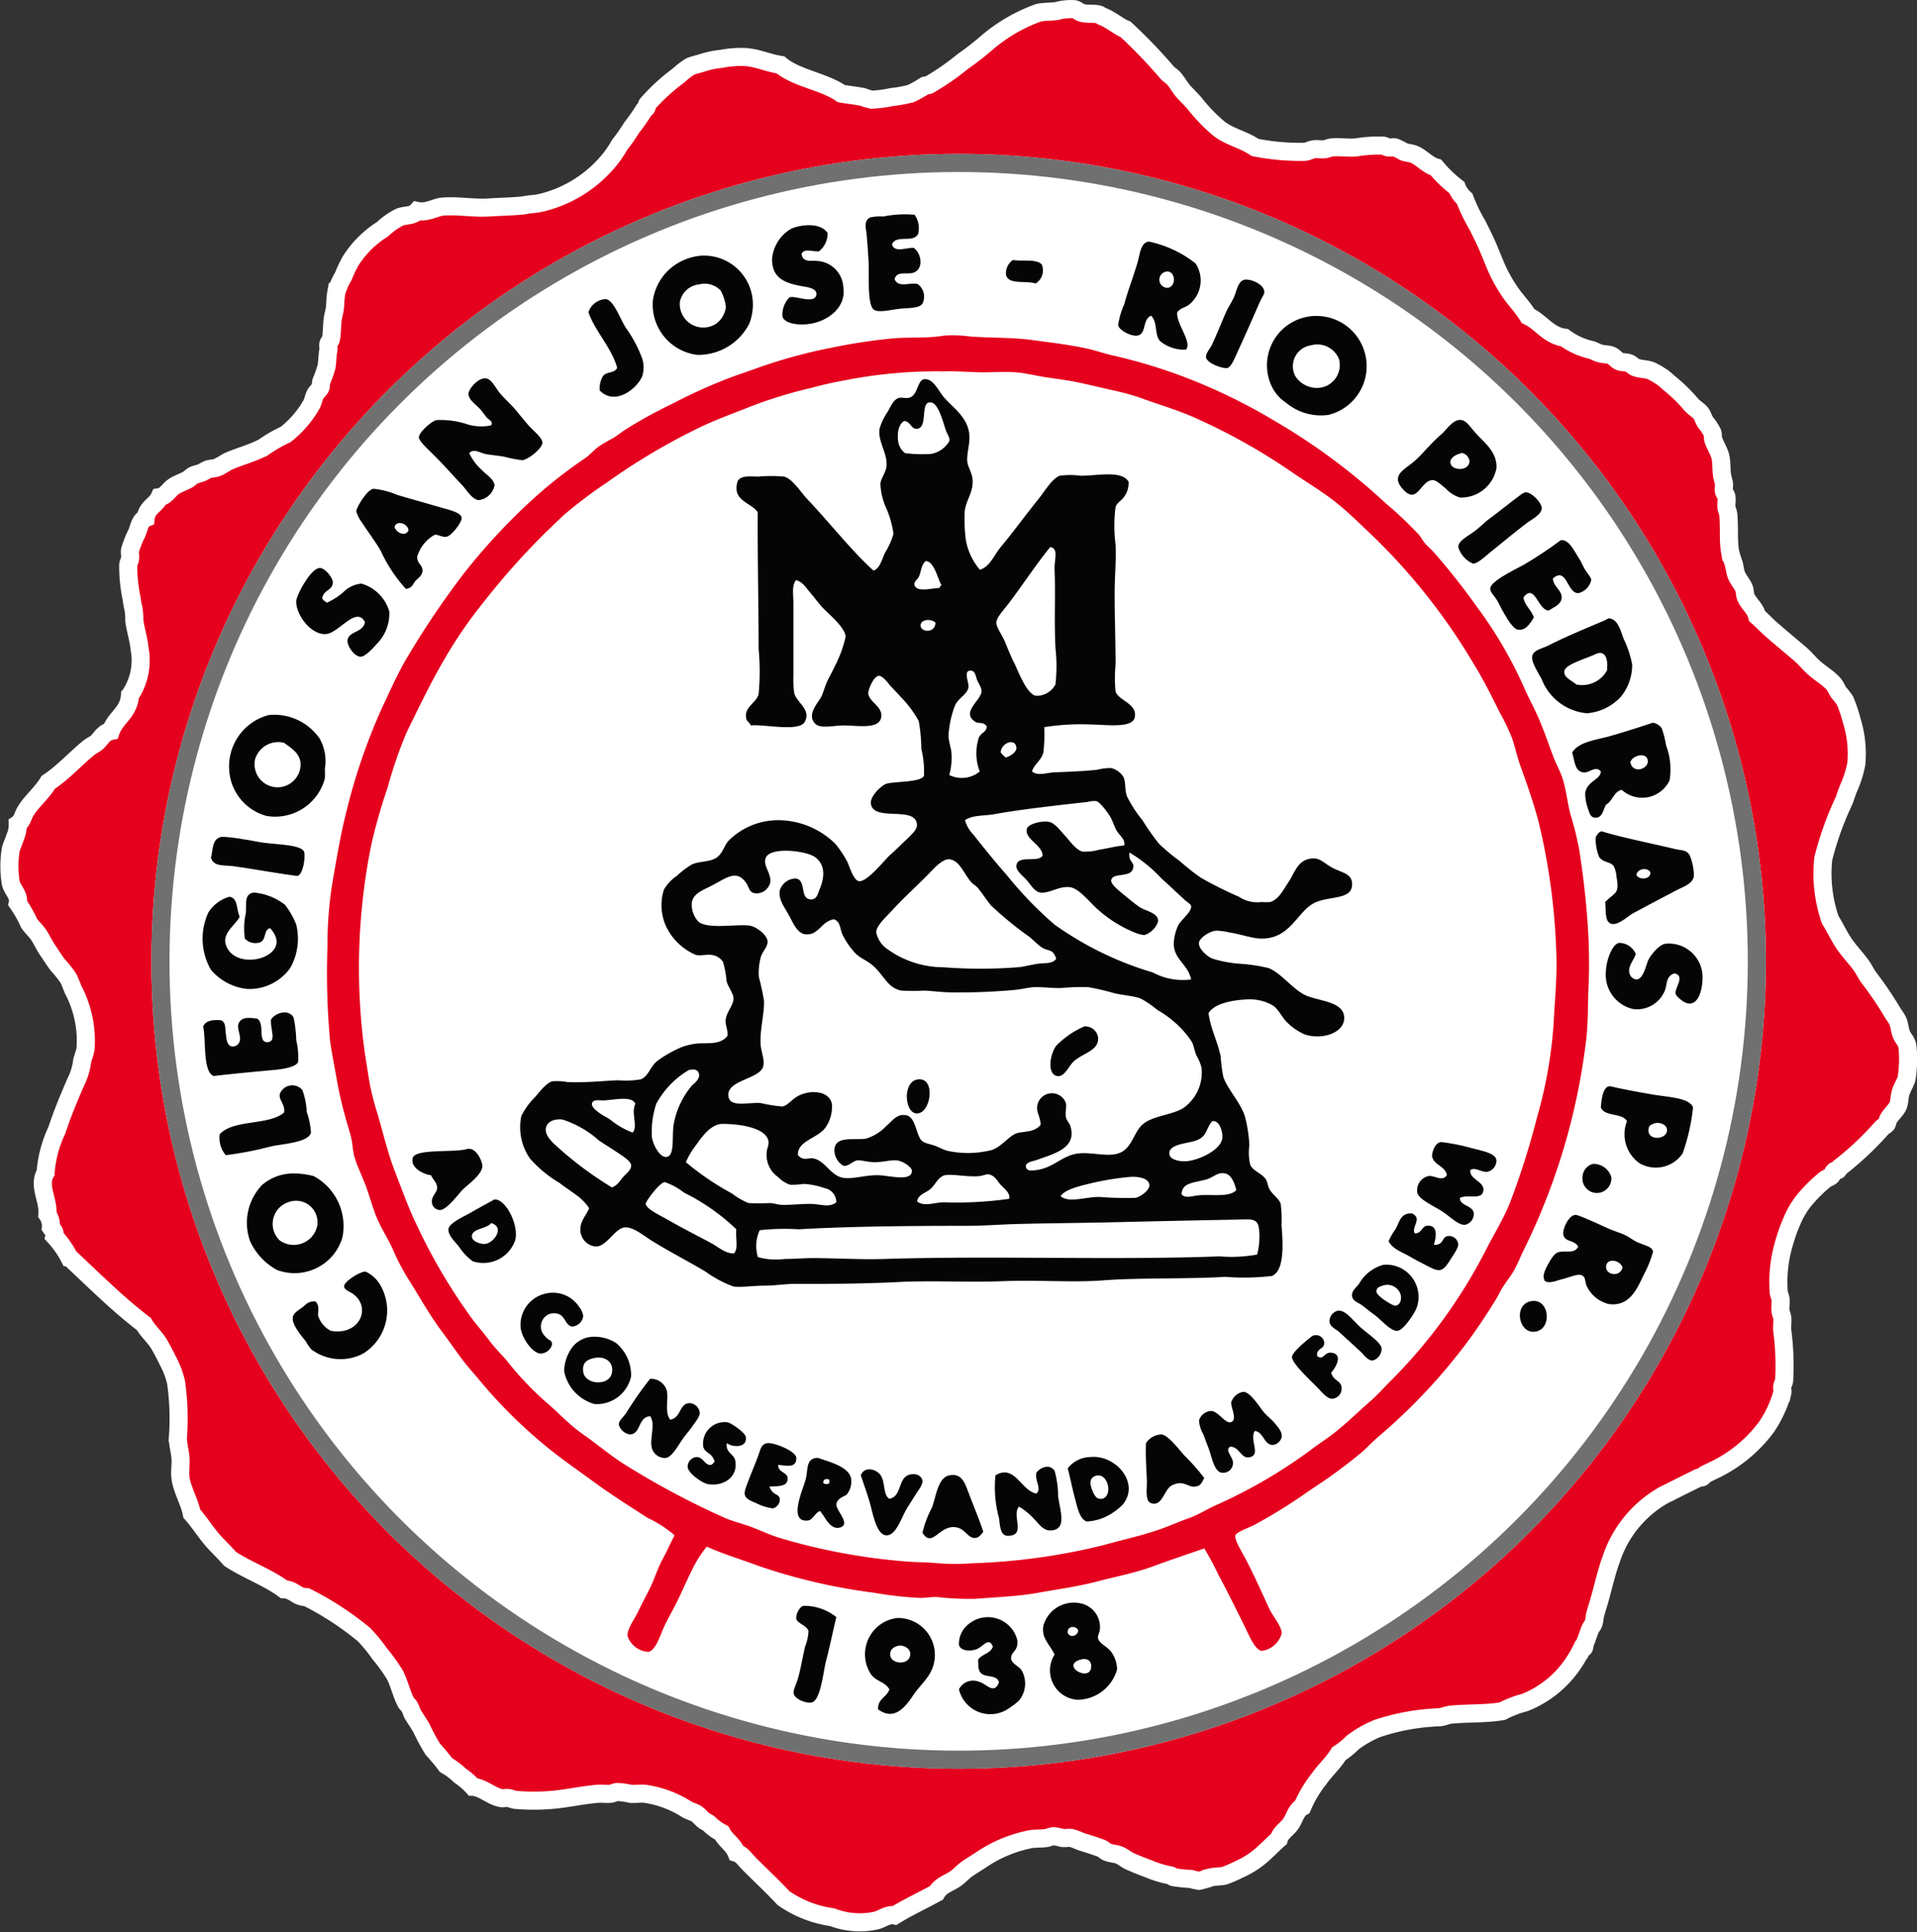
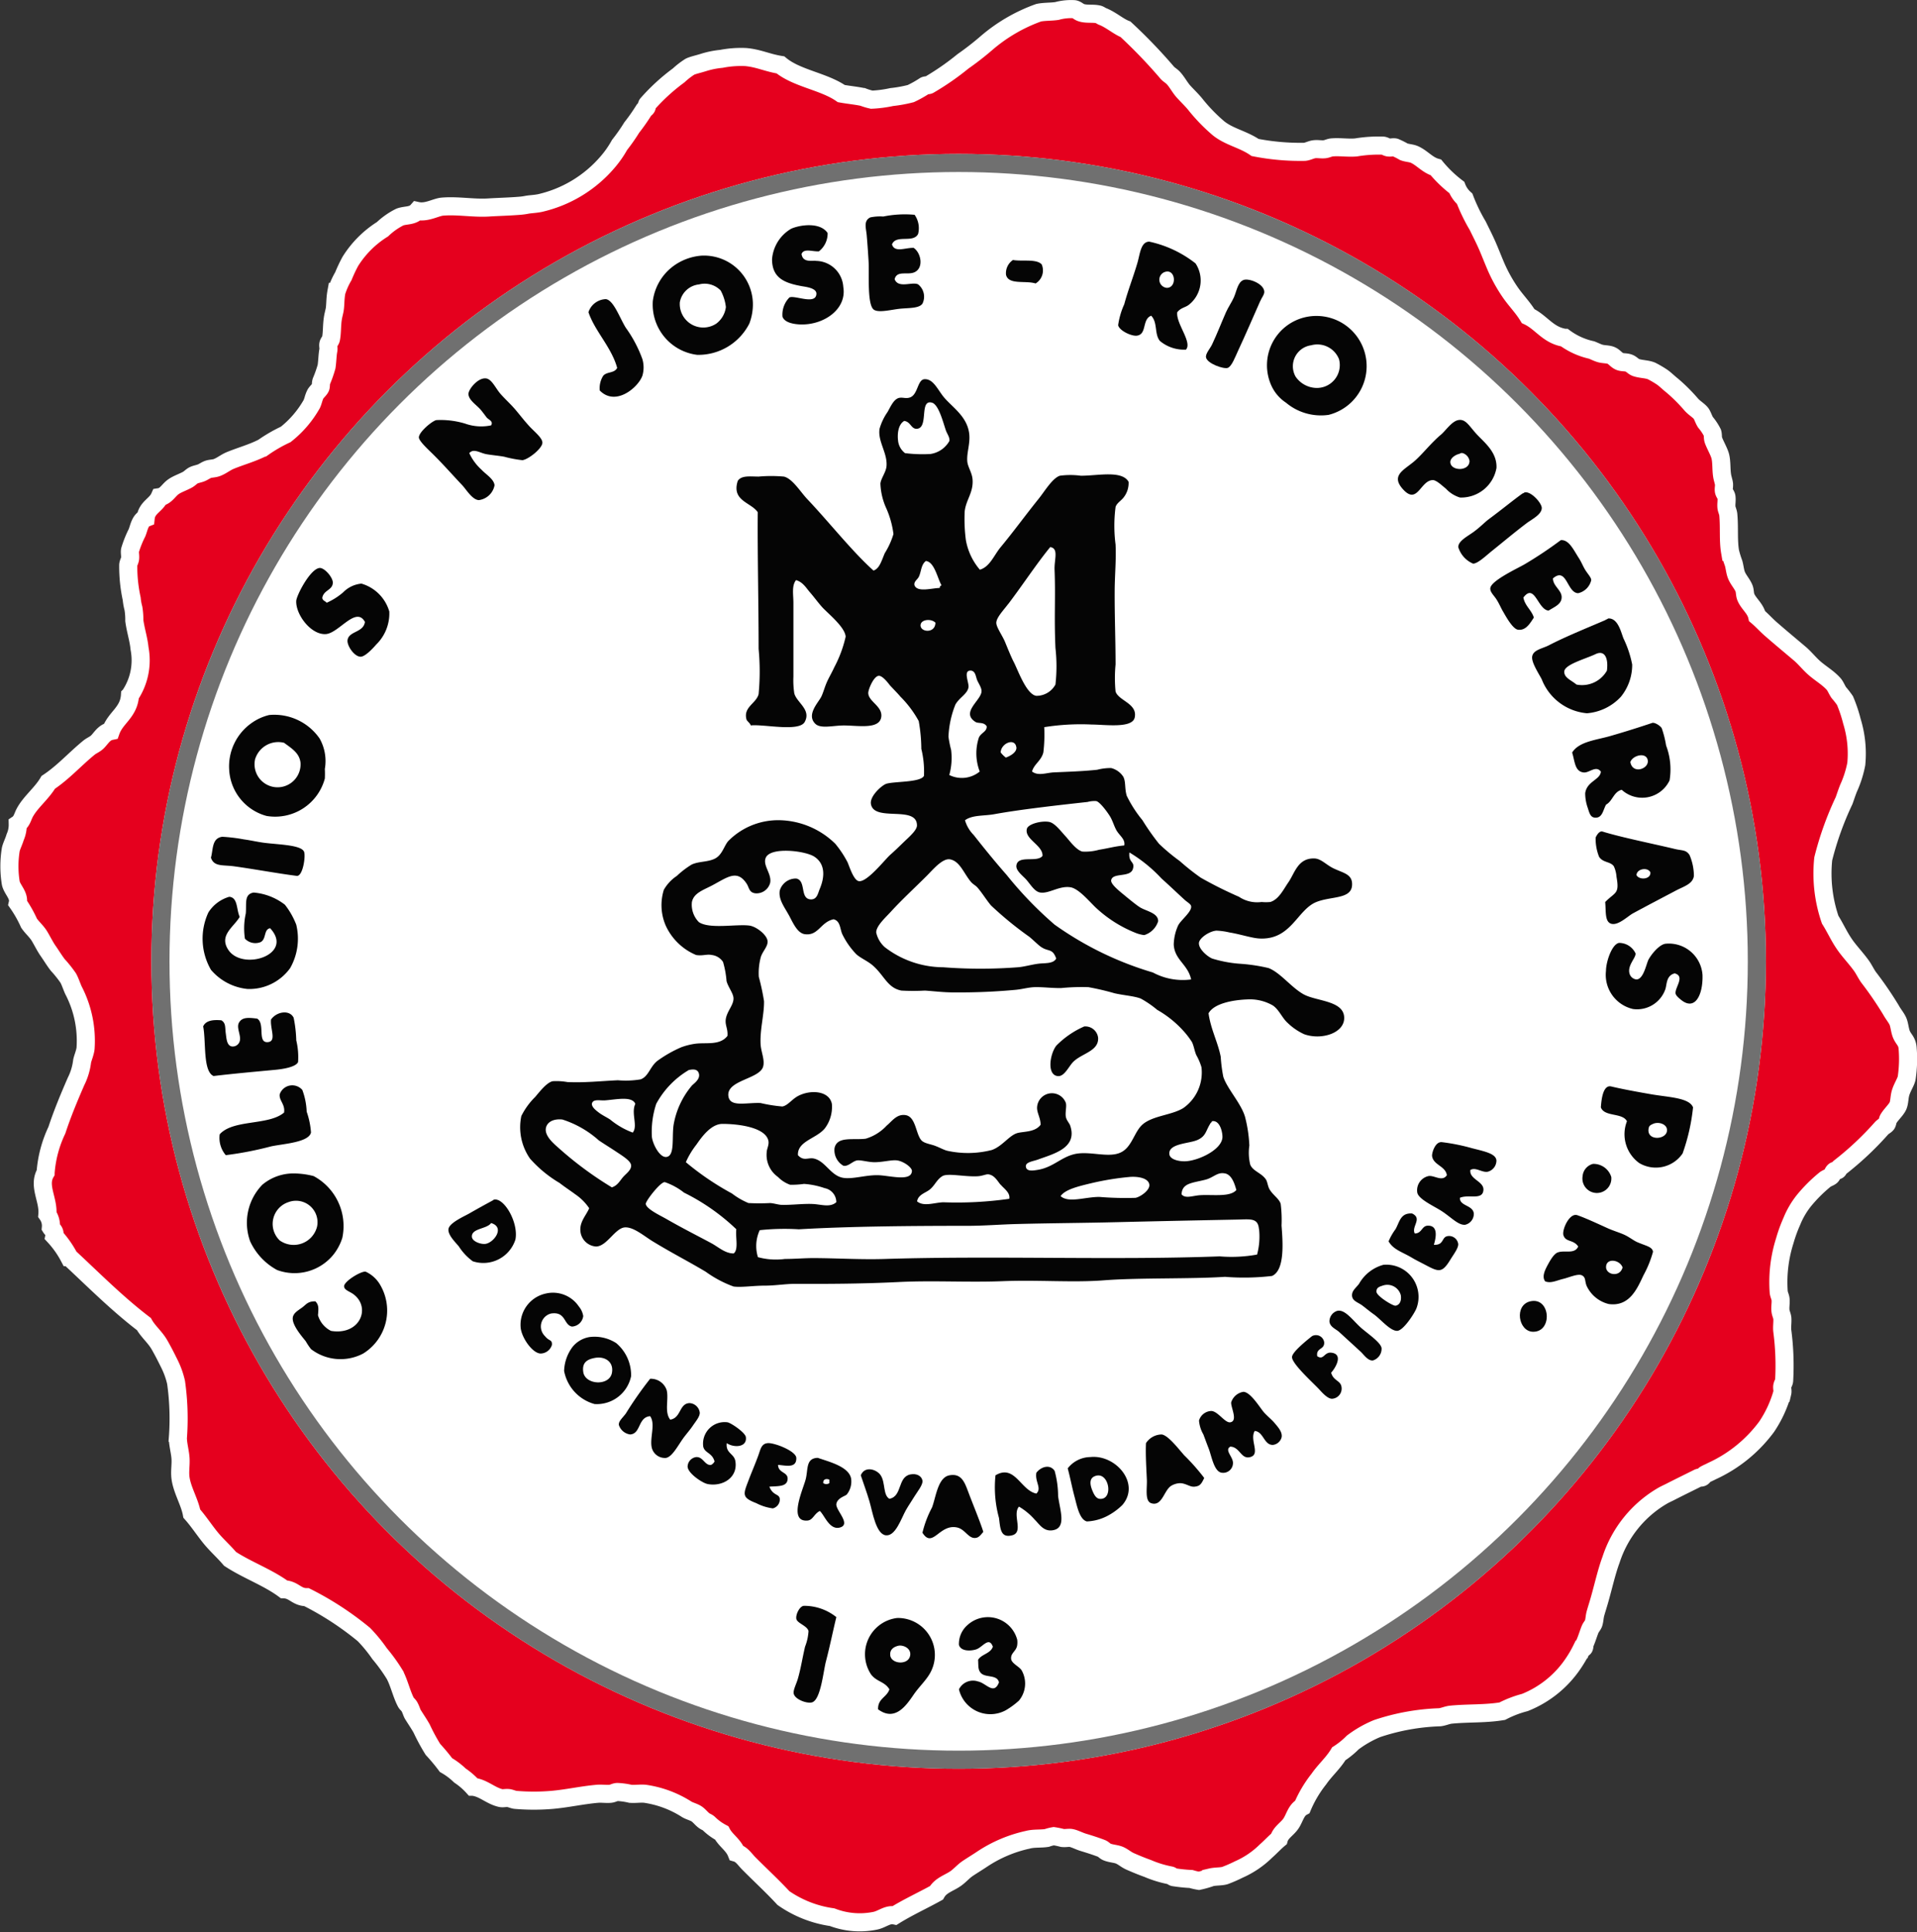
<svg xmlns="http://www.w3.org/2000/svg" width="105.93" height="106.748" viewBox="0 0 105.93 106.748">
  <rect x="0" y="0" width="105.93" height="106.748" fill="#333333" stroke="none" />
  <g id="logo" transform="translate(-520.048 -26.308)">
    <g id="Group_1" data-name="Group 1" transform="translate(520.576 26.805)">
      <path id="Path_616" data-name="Path 616" d="M102.6,41.259a28.776,28.776,0,0,1,2.307,2.4c.1.112.235.18.335.288.21.224.363.535.578.769s.432.439.624.672a9.525,9.525,0,0,0,1.3,1.345c.6.479,1.352.6,2.018,1.057a13.02,13.02,0,0,0,2.739.24c.183-.02.341-.118.528-.143s.393.022.578,0c.14-.018.256-.084.384-.1.438-.041.908.039,1.345,0a7.64,7.64,0,0,1,1.489-.1c.1.008.182.078.289.1.147.025.272-.027.383,0a4.072,4.072,0,0,1,.481.24c.178.069.407.073.577.145.423.183.729.588,1.2.721A6.939,6.939,0,0,0,120.908,50a1.6,1.6,0,0,0,.434.623,9.679,9.679,0,0,0,.721,1.489c.18.37.366.73.528,1.1.154.353.31.759.48,1.154a8.4,8.4,0,0,0,.769,1.394c.318.469.7.84,1.009,1.345.73.341,1.091,1.054,2.018,1.2a3.942,3.942,0,0,0,1.489.673c.174.067.309.143.48.192s.413.039.576.1c.185.065.3.253.481.335.159.071.352.033.528.1.136.05.244.191.384.241.276.095.616.084.865.191a5.609,5.609,0,0,1,.576.337c.168.113.362.31.578.48a9.541,9.541,0,0,1,1.056,1.057c.178.19.418.325.529.48.081.115.142.328.24.48a2.953,2.953,0,0,1,.383.578c.036.11.014.27.049.384.072.231.321.658.385.912.082.324.047.714.1,1.057.017.135.072.289.1.434s-.024.3,0,.431.13.215.143.337c.024.217-.023.382,0,.577.013.108.083.244.1.383.067.736-.009,1.429.1,2.065a5.68,5.68,0,0,0,.192.625c.059.2.079.443.145.625.1.281.32.494.433.769.055.134.041.343.1.48.154.373.528.622.625,1.056.276.231.495.484.769.721.514.448,1.042.886,1.584,1.345.271.23.471.486.723.722.371.35.82.586,1.153.961.1.109.176.32.289.48a4.74,4.74,0,0,1,.336.433,7.944,7.944,0,0,1,.385,1.153,6.055,6.055,0,0,1,.239,2.354,5.97,5.97,0,0,1-.432,1.346c-.087.22-.158.439-.241.672a17.269,17.269,0,0,0-1.153,3.218,7.855,7.855,0,0,0,.384,3.364c.3.477.485.92.817,1.393.266.379.616.739.913,1.153.128.178.24.416.383.624a19.65,19.65,0,0,1,1.251,1.826c.12.221.3.429.383.625s.1.5.193.72c.12.278.295.358.336.721a7.134,7.134,0,0,1-.049,1.681c-.04.214-.242.506-.336.817-.076.256-.058.52-.145.722-.1.225-.382.472-.528.72-.047.08-.055.233-.1.289-.061.08-.206.14-.289.24a17.081,17.081,0,0,1-2.306,2.161c-.04.033-.057.116-.1.145s-.149.012-.192.049c-.085.07-.11.22-.192.287s-.243.112-.336.192a8.26,8.26,0,0,0-1.154,1.153,4.6,4.6,0,0,0-.672,1.153,7.956,7.956,0,0,0-.384,1.058,7.57,7.57,0,0,0-.338,2.835c.012.134.078.245.1.383.029.207-.029.438,0,.673.016.123.085.262.1.386.02.224-.03.486,0,.72a14.677,14.677,0,0,1,.1,2.739c-.009.1-.073.166-.1.287s.029.263,0,.385a6.5,6.5,0,0,1-.866,1.873,7.773,7.773,0,0,1-3.025,2.451c-.126.069-.26.119-.385.192-.059.034-.085.106-.145.143-.077.049-.153,0-.239.048-.5.251-1.014.5-1.538.769-.119.06-.262.124-.385.192a6.359,6.359,0,0,0-2.883,3.556c-.276.74-.466,1.669-.721,2.5-.049.163-.1.324-.143.481-.046.176-.048.365-.1.528-.033.1-.151.227-.193.336-.1.248-.172.506-.288.768-.029.069-.016.181-.049.241-.02.04-.124.059-.142.1a6.273,6.273,0,0,1-.386.673,5.812,5.812,0,0,1-2.738,2.257,5.976,5.976,0,0,0-1.249.48c-.933.156-1.894.1-2.834.192-.217.022-.419.123-.625.144a12.107,12.107,0,0,0-3.459.625,6.064,6.064,0,0,0-1.346.769,4.532,4.532,0,0,1-.769.623c-.307.516-.766.908-1.1,1.394a6.608,6.608,0,0,0-.913,1.537c-.35.188-.418.6-.625.913s-.571.494-.673.864c-.247.206-.462.445-.72.672a5,5,0,0,1-1.489,1.01,7.959,7.959,0,0,1-.769.336c-.213.065-.519.042-.767.1a5.183,5.183,0,0,1-.675.192,3.188,3.188,0,0,1-.431-.1,9.152,9.152,0,0,1-.962-.1c-.079-.019-.106-.087-.191-.1a6.018,6.018,0,0,1-1.25-.384c-.318-.113-.633-.243-.959-.386-.217-.094-.375-.244-.577-.336s-.483-.092-.72-.192c-.1-.042-.191-.154-.289-.191-.311-.119-.656-.23-1.01-.337-.235-.071-.466-.2-.672-.24-.138-.025-.3.02-.48,0a4.582,4.582,0,0,0-.48-.1,2.3,2.3,0,0,0-.384.1c-.364.054-.722.009-1.057.1a7.411,7.411,0,0,0-2.5,1.058c-.268.181-.555.352-.816.528-.226.153-.407.365-.625.528-.382.282-.848.375-1.1.817-.762.423-1.576.794-2.307,1.248-.384-.084-.669.2-1.057.289a4.254,4.254,0,0,1-2.4-.192,6.232,6.232,0,0,1-2.69-1.056c-.613-.664-1.273-1.266-1.923-1.923-.206-.208-.375-.49-.673-.576-.182-.459-.6-.683-.816-1.1a3.063,3.063,0,0,1-.721-.528c-.083-.07-.157-.084-.241-.144-.164-.118-.277-.285-.433-.385s-.354-.143-.529-.241a5.807,5.807,0,0,0-2.306-.864c-.265-.029-.539.024-.817,0a3.9,3.9,0,0,0-.721-.1c-.135.006-.226.081-.384.1-.237.021-.486-.021-.722,0-.837.073-1.666.263-2.5.336a11.963,11.963,0,0,1-2.017,0c-.113-.01-.263-.081-.385-.1-.159-.019-.309.028-.433,0-.561-.124-.967-.566-1.537-.625a3.924,3.924,0,0,0-.722-.623,3.83,3.83,0,0,0-.768-.577,10.729,10.729,0,0,0-.722-.865,10.969,10.969,0,0,1-.623-1.153c-.15-.265-.3-.48-.48-.769-.067-.106-.088-.239-.193-.433-.052-.1-.146-.153-.192-.24-.242-.452-.373-1.07-.623-1.537A9.444,9.444,0,0,0,61.383,131a8.192,8.192,0,0,0-.866-1.056,16.787,16.787,0,0,0-3.17-2.066c-.558,0-.7-.419-1.248-.433-.894-.661-2.043-1.066-2.979-1.682-.358-.422-.758-.766-1.106-1.2s-.642-.886-1.008-1.3c-.119-.645-.535-1.3-.625-1.97-.049-.363.027-.737,0-1.1s-.14-.739-.145-1.106a14.272,14.272,0,0,0-.1-3.075,4.589,4.589,0,0,0-.383-1.057c-.18-.361-.316-.636-.529-1.008-.248-.437-.634-.74-.864-1.154-1.482-1.131-2.78-2.442-4.133-3.7a5.417,5.417,0,0,0-.816-1.154c.059-.283-.106-.342-.192-.48a1.08,1.08,0,0,0-.193-.721c.071-.823-.524-1.584-.1-2.306a6.585,6.585,0,0,1,.625-2.354c.3-.915.679-1.82,1.057-2.69a3.38,3.38,0,0,0,.335-1.105c.024-.162.164-.472.192-.72a6.046,6.046,0,0,0-.672-3.22c-.1-.222-.181-.484-.289-.673a6.584,6.584,0,0,0-.576-.72c-.187-.24-.354-.522-.528-.769s-.316-.545-.48-.817-.41-.474-.578-.721a6.767,6.767,0,0,0-.623-1.1c.1-.433-.3-.741-.385-1.105a5.759,5.759,0,0,1,0-1.874c.043-.187.169-.43.241-.673a1.694,1.694,0,0,0,.143-.72c.229-.154.272-.416.385-.625.321-.6.932-1.057,1.3-1.682.837-.555,1.468-1.278,2.257-1.922.13-.105.307-.174.433-.288.23-.209.369-.542.769-.626.262-.745.994-1.023,1.057-1.969a3.474,3.474,0,0,0,.528-2.593c-.045-.491-.217-1.01-.288-1.539a3.774,3.774,0,0,0-.049-.672,3.083,3.083,0,0,1-.095-.528,8.509,8.509,0,0,1-.192-1.874c.009-.117.075-.2.1-.335.024-.157-.026-.353,0-.48a5.8,5.8,0,0,1,.384-.961c.114-.28.165-.691.48-.817.06-.581.572-.708.769-1.153.356-.055.495-.387.769-.577.221-.153.514-.247.768-.385.12-.064.216-.178.337-.24s.3-.088.433-.143.246-.146.384-.192.324-.039.48-.1c.248-.091.475-.282.722-.384.607-.251,1.214-.406,1.825-.72a8.174,8.174,0,0,1,1.25-.723,5.735,5.735,0,0,0,1.441-1.681c.077-.162.1-.341.192-.528.063-.134.232-.252.289-.384.032-.072.012-.218.048-.336a6.8,6.8,0,0,0,.288-.817c.049-.334.046-.634.1-.913.022-.119-.024-.234,0-.336s.126-.186.145-.289c.066-.34.042-.72.1-1.106.02-.15.067-.319.1-.479.051-.284.026-.606.1-1.008a4.184,4.184,0,0,1,.384-.866,8.115,8.115,0,0,1,.385-.817,5.586,5.586,0,0,1,1.776-1.776,3.93,3.93,0,0,1,.962-.675c.328-.12.7-.041.96-.335.528.116,1.017-.208,1.393-.24.844-.071,1.713.1,2.548.048.456-.031,1.167-.047,1.777-.1a3.287,3.287,0,0,0,.337-.049c.2-.038.42-.037.72-.095A6.96,6.96,0,0,0,73.97,48.61a5.608,5.608,0,0,0,.673-.961,10.137,10.137,0,0,0,.673-.961,10.407,10.407,0,0,0,.673-.96c.024-.039.118-.1.143-.145.041-.074,0-.134.048-.192a10.932,10.932,0,0,1,1.731-1.585,4.158,4.158,0,0,1,.624-.481c.186-.087.449-.136.769-.239a4.771,4.771,0,0,1,.962-.192,5.684,5.684,0,0,1,1.345-.1c.707.061,1.193.316,1.922.433.9.749,2.389.909,3.362,1.585.419.075.819.11,1.2.192a3.348,3.348,0,0,0,.48.145,6.507,6.507,0,0,0,1.105-.145,7.193,7.193,0,0,0,1.057-.192,6.1,6.1,0,0,0,.769-.432c.066-.035.179-.018.239-.049a14.467,14.467,0,0,0,1.875-1.3,15.9,15.9,0,0,0,1.3-1.011A9.13,9.13,0,0,1,97.8,40.345c.295-.064.695-.048,1.008-.095a2.934,2.934,0,0,1,.961-.1c.144.024.235.143.385.191.3.1.676.024.96.1.054.014.148.079.192.1C101.783,40.719,102.194,41.1,102.6,41.259ZM90.448,49.523a37.278,37.278,0,0,0-4.9.577c-.4.062-.8.071-1.2.143-.355.065-.708.247-1.058.337-1.112.288-2.23.5-3.218.817-.341.109-.621.307-.962.432s-.672.207-1.008.337a28.161,28.161,0,0,0-2.931,1.2A44.9,44.9,0,0,0,59.7,65.184a38.972,38.972,0,0,0-3.411,4.757c-.516.851-1.1,1.714-1.537,2.546-.48.919-.877,1.831-1.346,2.787a14.665,14.665,0,0,0-.767,1.92c-.218.663-.552,1.3-.769,1.971-.229.7-.389,1.423-.578,2.162a42.035,42.035,0,0,0-.959,4.516c-.223,1.583-.494,3.148-.577,4.9a38.1,38.1,0,0,0,0,5.045c.105,1.317.212,2.6.383,3.7.192,1.226.4,2.369.674,3.459a44.043,44.043,0,0,0,1.154,4.276c.246.689.5,1.349.719,2.017a24.46,24.46,0,0,0,1.73,3.7c.318.609.576,1.242.913,1.826.33.569.719,1.1,1.056,1.681a21.363,21.363,0,0,0,1.682,2.4c.207.261.372.559.577.817.609.767,1.236,1.539,1.873,2.21.678.711,1.3,1.489,1.971,2.163.447.445.984.814,1.442,1.248a46.323,46.323,0,0,0,4.564,3.651c1.054.773,2.224,1.382,3.362,2.065a51.126,51.126,0,0,0,7.544,3.364,14.715,14.715,0,0,0,2.113.624,43.153,43.153,0,0,0,4.516.962c.778.1,1.563.278,2.354.383.816.11,1.718.116,2.594.145s1.781.1,2.643.1c.834-.009,1.706-.113,2.546-.145a21.267,21.267,0,0,0,2.547-.192c1.614-.255,3.189-.451,4.66-.817.716-.179,1.414-.408,2.114-.577a15.96,15.96,0,0,0,2.065-.673c1.356-.523,2.68-.975,3.94-1.537.6-.27,1.226-.581,1.825-.864a15.819,15.819,0,0,0,1.825-.914c.263-.171.49-.409.769-.576.9-.539,1.74-1.019,2.547-1.586.513-.362,1-.806,1.537-1.2s1.108-.73,1.585-1.153c.362-.319.726-.671,1.057-.96.126-.11.215-.273.336-.385.488-.448,1.06-.795,1.489-1.249a41.316,41.316,0,0,0,3.748-4.421c.371-.521.806-1.022,1.2-1.537a22.028,22.028,0,0,0,1.538-2.5c.163-.289.4-.535.576-.817.164-.257.274-.611.433-.913.475-.906.992-1.856,1.393-2.738.572-1.259.96-2.61,1.442-3.987a20.965,20.965,0,0,0,.673-2.066c.168-.713.331-1.455.528-2.209.375-1.428.566-3.042.817-4.661a24.781,24.781,0,0,0,.144-2.595c.04-.89.187-1.788.144-2.594a39.756,39.756,0,0,0-.383-5.044c-.286-1.553-.48-3.121-.866-4.613-.363-1.41-.736-2.86-1.2-4.229-.227-.669-.473-1.368-.72-2.017a14.322,14.322,0,0,0-.817-1.922c-.682-1.2-1.148-2.481-1.874-3.555-.377-.56-.721-1.117-1.057-1.682s-.707-1.085-1.1-1.634c-.756-1.046-1.491-2.131-2.354-3.122-.2-.236-.45-.44-.673-.672-.688-.717-1.267-1.505-1.969-2.162a59.1,59.1,0,0,0-6.006-4.9c-1.052-.756-2.211-1.391-3.363-2.066a46.421,46.421,0,0,0-7.494-3.411c-1.346-.494-2.774-.811-4.276-1.2a10.951,10.951,0,0,0-1.057-.288c-1.268-.193-2.391-.321-3.6-.529-.82-.14-1.7-.081-2.595-.144-.821-.057-1.916-.161-2.6-.143C92.242,49.4,91.361,49.5,90.448,49.523Z" transform="translate(-40.935 -40.139)" fill="#e5001e" stroke="#fff" stroke-width="1" fill-rule="evenodd" />
      <g id="Ellipse_3" data-name="Ellipse 3" transform="translate(7.838 8.006)" fill="#fff" stroke="#707070" stroke-width="1">
        <circle cx="44.607" cy="44.607" r="44.607" stroke="none" />
        <circle cx="44.607" cy="44.607" r="44.107" fill="none" />
      </g>
      <path id="Path_617" data-name="Path 617" d="M136.606,62.441A1.288,1.288,0,0,1,136.8,63.5c-.268.527-1.215.01-1.443.577.145.474.732.176,1.2.192.414.287.562,1.108.046,1.345-.38.178-.974-.121-1.1.385.2.534.981.119,1.3.288a.869.869,0,0,1,.24,1.058c-.182.274-.747.236-1.25.287-.465.049-1.184.24-1.442.049-.378-.278-.246-1.983-.289-2.692-.024-.372-.05-.821-.1-1.393-.031-.407-.2-.814.194-1.01a2.625,2.625,0,0,1,.721-.049A5.928,5.928,0,0,1,136.606,62.441Z" transform="translate(-86.595 -51.072)" fill="#050505" fill-rule="evenodd" />
      <path id="Path_618" data-name="Path 618" d="M126.805,64.045a1.248,1.248,0,0,1-.48,1.01c-.364.024-.826-.183-.961.145.067.5.582.349.818.384a1.533,1.533,0,0,1,1.489,1.442c.208,1.227-1.09,2.125-2.4,2.067-.336-.014-.855-.1-.961-.432a1.354,1.354,0,0,1,.384-1.058c.3-.139,1.456.429,1.491-.193.019-.334-.6-.391-.818-.432-.96-.175-1.633-.458-1.633-1.49a2.145,2.145,0,0,1,1.056-1.681C125.293,63.583,126.4,63.433,126.805,64.045Z" transform="translate(-81.6 -51.667)" fill="#050505" fill-rule="evenodd" />
      <path id="Path_619" data-name="Path 619" d="M164.585,69.3c-.087.613.847,1.661.48,2.067a2.082,2.082,0,0,1-1.441-.48c-.315-.386-.11-1.009-.48-1.394-.514.2-.228,1.005-.77,1.1-.3.057-1-.279-1.056-.576a4.191,4.191,0,0,1,.336-1.153c.23-.841.449-1.358.72-2.26.148-.491.183-1.159.625-1.2a.19.19,0,0,1,.048,0,6.269,6.269,0,0,1,2.547,1.2,1.708,1.708,0,0,1-.337,2.26C165.054,69.044,164.79,69.038,164.585,69.3Zm-.576-1.345c.587-.008.488-1.117-.145-.865A.452.452,0,0,0,164.009,67.954Z" transform="translate(-100.059 -52.549)" fill="#050505" fill-rule="evenodd" />
      <path id="Path_620" data-name="Path 620" d="M113.471,66.909a2.7,2.7,0,0,1,2.835,2.835,2.966,2.966,0,0,1-.191.913,3.16,3.16,0,0,1-2.883,1.732,2.8,2.8,0,0,1-2.452-2.98,2.862,2.862,0,0,1,1.01-1.826A3,3,0,0,1,113.471,66.909Zm-1.2,2.6a1.3,1.3,0,0,0,2.018,1.153,1.35,1.35,0,0,0,.528-.913,2.514,2.514,0,0,0-.287-.913,1.228,1.228,0,0,0-1.2-.337A1.2,1.2,0,0,0,112.27,69.5Z" transform="translate(-75.234 -53.282)" fill="#050505" fill-rule="evenodd" />
      <path id="Path_621" data-name="Path 621" d="M151.1,67.632a.84.84,0,0,1-.337,1.056c-.553-.178-1.5.094-1.633-.48a.874.874,0,0,1,.384-.817C150.03,67.48,150.8,67.316,151.1,67.632Z" transform="translate(-94.067 -53.524)" fill="#050505" fill-rule="evenodd" />
      <path id="Path_622" data-name="Path 622" d="M172.923,69.541c.283-.118,1.109.189,1.154.624.018.17-.126.317-.24.576-.414.93-.748,1.72-1.2,2.691-.168.357-.355.881-.578.962s-1.138-.239-1.2-.576c-.04-.208.224-.484.336-.722.29-.616.489-1.142.768-1.779.125-.279.309-.538.434-.816C172.555,70.145,172.607,69.672,172.923,69.541Z" transform="translate(-104.744 -54.567)" fill="#050505" fill-rule="evenodd" />
      <path id="Path_623" data-name="Path 623" d="M104.425,76.684a1.277,1.277,0,0,1,.193-.817c.214-.239.614-.124.769-.433-.314-1.145-1.236-2.029-1.587-3.077a1.048,1.048,0,0,1,.961-.721c.436.056.782,1.079,1.107,1.587a7.034,7.034,0,0,1,.913,1.729,1.634,1.634,0,0,1,0,.914C106.556,76.505,105.306,77.585,104.425,76.684Z" transform="translate(-71.811 -55.607)" fill="#050505" fill-rule="evenodd" />
      <path id="Path_624" data-name="Path 624" d="M179.527,73.574a2.774,2.774,0,0,1,1.345,5.383,3,3,0,0,1-2.354-.673,2.245,2.245,0,0,1-.817-.962A2.725,2.725,0,0,1,179.527,73.574Zm-.48,3.268a1.43,1.43,0,0,0,1.1.625,1.263,1.263,0,0,0,1.3-1.587,1.287,1.287,0,0,0-1.537-.768A1.169,1.169,0,0,0,179.047,76.842Z" transform="translate(-107.984 -56.534)" fill="#050505" fill-rule="evenodd" />
-       <path id="Path_625" data-name="Path 625" d="M123.9,142.58c-.945.329-1.9.648-2.884,1.009-.969.355-1.975.541-3.029.817-1.077.282-2.139.423-3.267.625s-2.288.241-3.508.337a16.641,16.641,0,0,1-2.067-.1c-.334-.014-.655.056-.962.048a20.929,20.929,0,0,1-2.547-.288,32.113,32.113,0,0,1-6.392-1.49c-.975-.365-1.945-.65-2.835-1.057a6.634,6.634,0,0,0-.865,1.394c-.241.478-.467,1.008-.722,1.538-.222.465-.481.886-.768,1.49-.177.37-.449,1.31-.866,1.393a1.289,1.289,0,0,1-1.154-.865c-.04-.4.407-.974.625-1.443.243-.523.452-.87.673-1.345.236-.509.382-1,.625-1.441.252-.464.449-.915.673-1.347a6.455,6.455,0,0,0-1.49-.961c-.965-.626-1.931-1.231-2.883-1.922-.461-.335-.927-.675-1.395-1.01a26.949,26.949,0,0,1-5-4.661c-.379-.457-.763-.87-1.105-1.345s-.663-.932-1.01-1.395c-.689-.921-1.239-1.935-1.874-2.932a12.072,12.072,0,0,1-.818-1.586c-.242-.538-.571-1.043-.817-1.587s-.413-1.18-.624-1.778-.513-1.178-.673-1.73c-.1-.349-.1-.734-.192-1.105-.078-.326-.2-.686-.288-1.01a20.942,20.942,0,0,1-.48-2.065c-.126-.738-.28-1.456-.385-2.212a40.509,40.509,0,0,1-.145-5.237,21.334,21.334,0,0,1,.337-3.894c.232-1.327.413-2.392.722-3.605a32.541,32.541,0,0,1,2.018-5.815c.416-.873.808-1.776,1.3-2.6A47.524,47.524,0,0,1,83,88.7a34.133,34.133,0,0,1,3.747-4.038,25.942,25.942,0,0,1,2.932-2.306c.271-.187.47-.429.722-.624a8.133,8.133,0,0,1,.816-.481c.268-.16.5-.358.77-.529a27.2,27.2,0,0,1,2.547-1.393,28.811,28.811,0,0,1,3.6-1.587c.315-.105.646-.219.962-.335a28.287,28.287,0,0,1,4.182-1.155,31.277,31.277,0,0,1,3.508-.528c.886-.067,1.81.012,2.739-.145a7.06,7.06,0,0,1,1.442.049c1.213.086,2.335.047,3.412.193s2.083.26,3.075.48c.487.108.966.284,1.442.385a29.294,29.294,0,0,1,4.086,1.25,31.367,31.367,0,0,1,4.807,2.355,34.566,34.566,0,0,1,6.152,4.564,20.576,20.576,0,0,1,1.826,1.731c.148.173.229.368.385.528s.293.281.433.433a37.53,37.53,0,0,1,2.355,2.98,23.322,23.322,0,0,1,2.643,4.518c.177.4.387.806.577,1.2.387.8.678,1.644,1.01,2.548.158.432.394.829.528,1.249.2.618.264,1.313.434,1.97a18.356,18.356,0,0,1,.48,1.922,46.673,46.673,0,0,1,.528,5.046c.021.737.037,1.582,0,2.4-.05,1.081-.019,2.167-.144,3.171a35.73,35.73,0,0,1-3.461,11.583c-.187.379-.332.767-.528,1.105-.2.354-.472.66-.673,1.01-.1.176-.18.352-.289.528-.511.838-1.041,1.641-1.681,2.5a31.808,31.808,0,0,1-4.855,5.143c-.3.254-.577.552-.865.815a28.9,28.9,0,0,1-2.883,2.115,29.591,29.591,0,0,1-3.077,1.923c-.292.154-.984.393-1.057.576-.091.232.389.984.577,1.347.539,1.045.817,1.7,1.3,2.739.185.4.687.946.673,1.345a1.319,1.319,0,0,1-1.106.962c-.369-.047-.712-.894-.912-1.3-.535-1.077-.962-1.949-1.49-2.931A15.455,15.455,0,0,0,123.9,142.58ZM109.433,77.553a26.419,26.419,0,0,0-5.575.53c-.581.1-1.128.241-1.681.384A25.5,25.5,0,0,0,99,79.429c-1,.4-2.006.756-2.932,1.2a34.7,34.7,0,0,0-5.191,3.076,24.492,24.492,0,0,0-2.355,1.777c-.363.334-.708.679-1.057,1.01a39.961,39.961,0,0,0-3.412,3.845,24.4,24.4,0,0,0-2.115,3.075c-.766,1.3-1.422,2.672-2.114,4.085a24.394,24.394,0,0,0-1.057,3.076,29.656,29.656,0,0,0-.913,3.219,34.322,34.322,0,0,0-.337,11.438c.1.613.183,1.194.288,1.779a16.049,16.049,0,0,0,.433,1.634c.317,1.1.561,2.149.962,3.172.388.992.726,1.968,1.2,2.932a31.08,31.08,0,0,0,3.076,5.191c.295.385.616.751.913,1.153s.638.73.961,1.105a17.765,17.765,0,0,0,2.018,2.163c.757.625,1.4,1.361,2.211,1.923s1.536,1.2,2.4,1.729a44.92,44.92,0,0,0,5.43,2.884c.473.208,1.021.325,1.538.529.5.195.983.419,1.49.576a33.336,33.336,0,0,0,6.968,1.3c.6.051,1.181.042,1.779.1a12.888,12.888,0,0,0,1.922,0,34.459,34.459,0,0,0,7.257-1.009c1.132-.319,2.2-.54,3.219-.914.51-.187.993-.4,1.49-.576s.913-.448,1.394-.672a28.026,28.026,0,0,0,5.238-3.029c.4-.307.806-.571,1.2-.864.791-.586,1.491-1.3,2.21-1.923.377-.327.689-.689,1.056-1.056a28.706,28.706,0,0,0,5.24-7.161c.457-.91,1.025-1.809,1.394-2.74a43.163,43.163,0,0,0,1.49-4.71,24.6,24.6,0,0,0,.913-5.191c.061-1.281.207-2.61.144-3.942a35.246,35.246,0,0,0-.962-7.113c-.272-1.064-.648-2.119-1.01-3.123-.192-.537-.3-1.073-.48-1.586a12.365,12.365,0,0,0-.673-1.394c-.457-.923-.916-1.847-1.442-2.691a33.663,33.663,0,0,0-5.478-6.968c-.71-.671-1.408-1.376-2.163-1.972s-1.618-1.107-2.452-1.681a33.462,33.462,0,0,0-5.334-2.98c-.944-.425-1.976-.712-3.028-1.106a14.239,14.239,0,0,0-1.634-.433c-.551-.13-1.125-.263-1.682-.385s-1.163-.2-1.779-.288c-.589-.086-1.2-.249-1.778-.288-.611-.041-1.245.006-1.875,0-.7-.007-1.536-.082-2.067-.049A.752.752,0,0,1,109.433,77.553Z" transform="translate(-57.883 -57.534)" fill="#e5001e" fill-rule="evenodd" />
      <path id="Path_626" data-name="Path 626" d="M88.17,84.369a2.847,2.847,0,0,0,.674.913c.226.248.7.526.721.865a1.016,1.016,0,0,1-.865.816c-.36-.012-.7-.588-.913-.816-.558-.588-1.014-1.117-1.634-1.73-.229-.228-.761-.709-.768-.914-.012-.287.708-.9.961-.96a4.686,4.686,0,0,1,1.587.191,2.644,2.644,0,0,0,1.442.1c.144-.229-.15-.32-.241-.432-.1-.128-.214-.29-.337-.434-.228-.266-.662-.527-.673-.864-.007-.256.518-.912.962-.865.33.033.537.55.817.865s.553.553.817.864.464.58.769.914c.276.3.726.645.721.913-.009.319-.783.928-1.106.962a6.6,6.6,0,0,1-1.009-.192c-.347-.062-.753-.094-1.01-.145C88.742,84.347,88.4,84.094,88.17,84.369Z" transform="translate(-62.766 -59.831)" fill="#050505" fill-rule="evenodd" />
      <path id="Path_627" data-name="Path 627" d="M121.772,90.857c.559-.164.774-.794,1.153-1.25.723-.872,1.339-1.727,2.115-2.692.319-.4.742-1.114,1.153-1.25a4.322,4.322,0,0,1,1.155,0c.916.007,2.274-.319,2.643.337a1.282,1.282,0,0,1-.24.817c-.148.221-.413.343-.48.577a7.993,7.993,0,0,0,0,2.066c.04.861-.044,1.679-.049,2.548-.007,1.469.049,2.675.049,4.085a7.694,7.694,0,0,0,0,1.49c.161.515,1.228.663,1.057,1.441-.134.613-1.656.385-2.355.385a12.838,12.838,0,0,0-2.644.145,8.2,8.2,0,0,1-.048,1.394c-.119.471-.519.646-.625,1.056.336.262.792.068,1.2.048.809-.036,1.621-.06,2.4-.145a2.982,2.982,0,0,1,.769-.095,1.131,1.131,0,0,1,.673.48c.148.28.067.655.192,1.056a6.778,6.778,0,0,0,.867,1.346,12.951,12.951,0,0,0,.913,1.3,10.848,10.848,0,0,0,1.153.96,12.731,12.731,0,0,0,1.153.914,22.676,22.676,0,0,0,2.115,1.057,1.815,1.815,0,0,0,1.249.288,2.587,2.587,0,0,0,.481,0c.477-.146.723-.691,1.011-1.105.342-.5.52-1.34,1.44-1.3.354.017.625.336,1.01.53.576.287,1.1.321,1.057.961-.055.766-1.162.589-1.97.914-1.063.425-1.382,2.092-3.124,2.018-.446-.019-1.061-.236-1.682-.336a3.767,3.767,0,0,0-.722-.1c-.4.035-.934.408-.962.673-.032.325.436.737.722.866a6.9,6.9,0,0,0,1.49.287,9.622,9.622,0,0,1,1.634.241c.651.253,1.24,1.055,1.921,1.442.7.4,2.242.341,2.259,1.3.017.855-1.26,1.254-2.21.914a3.247,3.247,0,0,1-.914-.625c-.306-.271-.467-.722-.816-.962a2.532,2.532,0,0,0-1.393-.337c-.8.028-1.862.217-2.163.769.122.881.518,1.6.673,2.4a8.341,8.341,0,0,0,.143,1.107c.214.662.981,1.463,1.2,2.21a7.676,7.676,0,0,1,.239,1.586,2.779,2.779,0,0,0,.049,1.058c.152.366.622.454.865.816.085.126.1.357.192.529.184.331.538.53.625.817a7.113,7.113,0,0,1,.048,1.2c.066.875.2,2.473-.528,2.787a13.277,13.277,0,0,1-2.6.048c-1.846.125-4.79.044-6.68.192-1.715.135-3.655-.031-5.623.049-1.9.074-3.831-.048-5.719.046-2.011.1-3.914.108-5.719.1-.52,0-1.118.1-1.683.1-.636,0-1.291.107-1.729.048a6.29,6.29,0,0,1-1.538-.817c-1.052-.626-1.812-1-2.932-1.681-.488-.3-1.06-.8-1.538-.769-.54.04-.99,1.044-1.587,1.057a.93.93,0,0,1-.864-.817c-.071-.542.334-.924.481-1.3a2.891,2.891,0,0,0-.77-.769c-.281-.208-.578-.4-.865-.624a6.769,6.769,0,0,1-1.634-1.346,3.029,3.029,0,0,1-.48-2.354,3.96,3.96,0,0,1,.769-1.057c.255-.3.631-.789.961-.865a3.453,3.453,0,0,1,.817.047c.984.042,1.776-.053,2.788-.1a5.013,5.013,0,0,0,1.25-.048c.436-.149.51-.671.913-1.009a6.844,6.844,0,0,1,1.346-.769,3.763,3.763,0,0,1,.768-.192c.605-.08,1.36.108,1.778-.433.03-.378-.12-.56-.1-.865.038-.468.435-.813.434-1.2,0-.281-.29-.613-.385-.962a5.141,5.141,0,0,0-.193-1.057.859.859,0,0,0-.624-.385c-.274-.06-.5.061-.865,0a3.208,3.208,0,0,1-1.682-1.633,2.836,2.836,0,0,1-.1-1.97,2.27,2.27,0,0,1,.721-.769,4.87,4.87,0,0,1,.817-.625c.4-.188.907-.128,1.3-.337s.489-.694.721-.961a3.875,3.875,0,0,1,2.787-1.153,4.529,4.529,0,0,1,3.125,1.3,5.7,5.7,0,0,1,.672,1.009c.082.153.325,1,.625,1.058.45.085,1.443-1.186,1.729-1.442.323-.287.476-.442.817-.77.264-.251.673-.609.673-.865,0-1.144-2.4-.157-2.546-1.2-.059-.433.622-1.037.865-1.106.479-.133,1.883-.068,2.067-.432a5.183,5.183,0,0,0-.145-1.491,9.08,9.08,0,0,0-.144-1.538,5.924,5.924,0,0,0-1.009-1.345c-.145-.174-.349-.377-.579-.625-.039-.043-.394-.547-.624-.528-.282.023-.586.767-.576.961.025.469.791.723.72,1.3-.088.717-1.284.481-2.066.481-.6,0-1.294.2-1.587-.1-.5-.5.184-1.175.337-1.49.118-.24.188-.549.336-.865.111-.236.264-.5.386-.768a6.755,6.755,0,0,0,.624-1.682c-.033-.533-.989-1.291-1.3-1.634-.232-.258-.442-.553-.673-.817-.2-.227-.382-.565-.769-.673-.248.31-.145.794-.145,1.25,0,1.349,0,2.779,0,4.085a4.8,4.8,0,0,0,.048.913c.125.515.952.9.577,1.586-.309.568-2.306.109-2.98.193-.048-.141-.216-.241-.24-.337-.179-.686.541-.872.673-1.394a13.383,13.383,0,0,0,0-2.5c0-2.436-.068-5.3-.048-7.547-.365-.55-1.46-.619-1.106-1.729.2-.32.694-.241,1.154-.241a7.948,7.948,0,0,1,1.394,0c.478.108.925.859,1.3,1.25,1.206,1.273,2.473,2.885,3.653,3.942.337-.105.449-.556.625-.962a4.3,4.3,0,0,0,.479-1.056,5.142,5.142,0,0,0-.384-1.394,3.589,3.589,0,0,1-.337-1.393c.026-.283.308-.622.337-.962.061-.732-.493-1.361-.384-2.067a3.086,3.086,0,0,1,.433-.913c.15-.252.313-.655.577-.769.221-.095.42.043.673-.048.452-.162.4-1,.817-1.009.5-.01.736.644,1.105,1.056.476.535,1.221,1.023,1.345,1.923.079.574-.151,1.087-.1,1.585.031.29.258.605.288.962.061.735-.361,1.127-.434,1.779A8.927,8.927,0,0,0,121,89.222,3.443,3.443,0,0,0,121.772,90.857Zm-4.518-7.113a1,1,0,0,0,.383.673,7.818,7.818,0,0,0,1.395.048,1.436,1.436,0,0,0,1.057-.721c.032-.192-.128-.393-.192-.577-.147-.414-.392-1.43-.769-1.538-.716-.2-.175,1.365-.817,1.441-.337.04-.356-.395-.721-.431C117.238,82.849,117.209,83.406,117.255,83.744Zm6.1,8.986c-.284.377-.666.767-.673,1.058-.006.238.336.707.481,1.057.136.329.338.835.48,1.105.233.446.7,1.8,1.249,1.875a1.19,1.19,0,0,0,1.058-.625,9.009,9.009,0,0,0,0-2.018c-.079-1.772.012-2.778-.049-4.325-.022-.566.244-1.181-.24-1.25C124.9,90.536,124.179,91.643,123.358,92.73Zm-4.565-2.354c-.269.206-.248.567-.385.864-.075.162-.3.276-.242.482.165.4.943.152,1.394.144a.132.132,0,0,1,.1-.144C119.437,91.36,119.267,90.423,118.792,90.377Zm-.29,3.508c-.07.429.81.528.818-.1C119.085,93.549,118.551,93.6,118.5,93.885Zm3.029,5.382c-.825-.527.308-1.183.336-1.681.012-.207-.159-.432-.24-.625s-.087-.494-.337-.529c-.465-.034-.108.661-.142.914-.054.376-.5.565-.723.961a5.346,5.346,0,0,0-.384,1.778,5.839,5.839,0,0,0,.145.722,3.515,3.515,0,0,1-.1,1.393,1.559,1.559,0,0,0,1.682-.192,2.8,2.8,0,0,1-.048-1.874c.122-.275.451-.326.433-.625C121.991,99.256,121.691,99.368,121.532,99.267Zm2.258,1.394c-.071-.523-.832-.235-.865.289a1.391,1.391,0,0,0,.289.287C123.48,101.138,123.827,100.928,123.79,100.661Zm5.575,4.663c-.158-.246-.235-.564-.384-.818-.118-.2-.55-.806-.77-.865a1.425,1.425,0,0,0-.48.048c-1.532.168-3.672.406-5.142.673-.587.108-1.219.035-1.634.337a1.91,1.91,0,0,0,.481.816c.605.769,1.2,1.5,1.826,2.212a20.828,20.828,0,0,0,2.644,2.739,18.275,18.275,0,0,0,5.431,2.644,3.49,3.49,0,0,0,2.115.385c-.183-.842-.913-1.074-.962-1.922a2.672,2.672,0,0,1,.241-1.057c.136-.288.755-.753.721-1.057-.016-.138-.192-.208-.384-.385-.465-.427-.874-.82-1.251-1.153a8.09,8.09,0,0,0-1.777-1.442c-.065.6.326.474.192.914-.15.493-1.128.178-1.2.624-.034.217.483.619.722.817s.663.547.865.673c.35.218,1.012.31,1.01.769a1.165,1.165,0,0,1-.769.768,1.891,1.891,0,0,1-.528-.143,6.99,6.99,0,0,1-2.068-1.3c-.347-.3-1-1.132-1.49-1.2-.631-.09-1.193.38-1.681.288-.28-.052-.492-.4-.721-.673-.192-.232-.617-.517-.577-.818.081-.6,1.147-.142,1.442-.528.038-.584-1-.92-.865-1.49.066-.286.852-.473,1.249-.385.3.066.624.5.914.817.176.191.57.744.912.818a2.8,2.8,0,0,0,.914-.1c.553-.088.866-.189,1.395-.239C129.816,105.763,129.523,105.569,129.365,105.324Zm-17.254,5.671c-.419-.053-.658-.626-.866-1.01-.264-.489-.6-.893-.528-1.393a.926.926,0,0,1,.914-.673c.571.12.175,1.143.817,1.153.337,0,.378-.335.48-.577.292-.686.3-1.386-.289-1.777-.5-.337-2.424-.56-2.691.048-.189.427.341.894.24,1.393a.779.779,0,0,1-.817.577c-.354-.043-.341-.316-.48-.529-.534-.819-1.075-.346-1.922.1-.5.261-1.007.42-1.105.914a1.37,1.37,0,0,0,.384,1.105c.585.4,2.071.1,2.789.192.388.05.985.517,1.009.865.022.306-.3.575-.384.913a3.36,3.36,0,0,0-.1,1.057,12.563,12.563,0,0,1,.288,1.345c.01.739-.228,1.55-.191,2.355.019.433.244.875.143,1.25-.186.7-2.036.749-1.922,1.634.082.634.973.35,1.779.385a8.2,8.2,0,0,0,1.2.191c.293-.042.525-.394.865-.576.688-.368,1.729-.3,1.875.431a1.967,1.967,0,0,1-.384,1.347c-.453.573-1.534.706-1.491,1.489.331.36.576.1.913.192.625.167.906.946,1.587,1.058.531.086,1.233-.159,1.922-.145.625.012,1.865.382,1.876-.24,0-.192-.456-.525-.817-.577-.3-.042-.783.1-1.25.1-.349,0-.75-.13-.962-.1-.253.041-.506.367-.768.289a.992.992,0,0,1-.48-.962c.134-.681,1.029-.438,1.729-.528a2.589,2.589,0,0,0,1.154-.722c.293-.24.563-.664,1.056-.577.561.1.552,1.056.866,1.394.147.158.467.2.721.288.3.111.526.246.721.289a5.327,5.327,0,0,0,2.451-.048c.556-.2.917-.751,1.346-.914.332-.127,1.01-.029,1.346-.48-.011-.419-.232-.683-.193-1.01a.821.821,0,0,1,1.587-.191c.052.2-.046.523,0,.768.038.2.195.345.239.48.42,1.241-.92,1.559-1.777,1.875-.272.1-.694.138-.673.384.024.3.425.222.624.192.861-.131,1.279-.673,2.019-.864.84-.219,1.9.226,2.594-.1.626-.29.743-1.126,1.2-1.538.563-.5,1.609-.517,2.258-.913a2.4,2.4,0,0,0,1.009-2.26,3.158,3.158,0,0,0-.287-.673c-.1-.231-.138-.524-.241-.722a4.594,4.594,0,0,0-.48-.624,5.837,5.837,0,0,0-1.441-1.153,5.412,5.412,0,0,0-.914-.625c-.383-.142-.946-.174-1.442-.289a14.322,14.322,0,0,0-1.442-.337,11.7,11.7,0,0,0-1.489.048c-.488.014-1.01-.061-1.49-.048-.327.01-.672.109-1.01.144a33.126,33.126,0,0,1-3.365.145c-.629.006-1.071-.059-1.681-.1a11.738,11.738,0,0,1-1.3,0c-.774-.149-.945-.839-1.587-1.393-.288-.249-.681-.405-.913-.625a4.284,4.284,0,0,1-.769-1.105c-.125-.279-.1-.731-.48-.816C112.97,110.323,112.853,111.089,112.112,110.994Zm13.073.722c-.191-.128-.411-.361-.673-.578a19.236,19.236,0,0,1-2.115-1.729c-.242-.279-.52-.738-.769-1.01-.094-.1-.24-.175-.337-.288-.412-.487-.608-1.141-1.153-1.251-.425-.083-.965.582-1.3.914-.647.646-1.386,1.328-1.972,1.97-.29.319-.821.79-.816,1.154a1.513,1.513,0,0,0,.48.817,5.32,5.32,0,0,0,3.219,1.105,27.071,27.071,0,0,0,4.134,0c.33-.024.725-.142,1.105-.193s.839.015,1.009-.287C125.788,111.766,125.571,111.97,125.184,111.716Zm-19.561,6.824a4.848,4.848,0,0,0-1.73,1.826,4.921,4.921,0,0,0-.24,1.827c.043.385.433,1.172.817,1.105.462-.08.278-1.073.384-1.778a4.552,4.552,0,0,1,1.01-2.163c.088-.1.483-.348.384-.673-.072-.238-.3-.237-.528-.192C105.661,118.5,105.656,118.524,105.624,118.539Zm-4.566,1.635c-.27.019-.666-.1-.72.191,0,.193.229.363.383.482.184.141.429.256.625.384a4.344,4.344,0,0,0,1.25.722c.3-.367-.107-1.07.143-1.587C102.551,119.925,101.69,120.128,101.058,120.174Zm1.009,4.23c.176-.2.484-.4.434-.673-.042-.233-.507-.515-.817-.722-.334-.222-.687-.438-.962-.625a5.538,5.538,0,0,0-2.018-1.154c-.579-.058-.889.209-.914.529-.027.385.384.757.673,1.01a19.594,19.594,0,0,0,2.98,2.21C101.757,124.873,101.865,124.634,102.066,124.4Zm31.673-2.019c-.46.179-1.565.182-1.49.769.033.267.469.392.864.384.7-.016,2-.612,2.067-1.3.022-.233-.116-.993-.577-.914-.011.069-.079.08-.1.145C134.246,121.868,134.27,122.177,133.74,122.385Zm-20.522,2.643a4.417,4.417,0,0,0-1.155-.24,5.015,5.015,0,0,1-.768.048,1.757,1.757,0,0,1-.673-.431,1.487,1.487,0,0,1-.625-1.346c0-.2.132-.4.1-.625-.123-.772-1.671-.964-2.547-.961-.64,0-1.169.759-1.442,1.153a4.452,4.452,0,0,0-.577.962,15.251,15.251,0,0,0,2.547,1.729,4.015,4.015,0,0,0,.913.529,11.959,11.959,0,0,0,1.2,0c.22.015.436.091.625.1.568.014,1.174-.073,1.729-.048.465.02.957.212,1.3-.1A.79.79,0,0,0,113.218,125.028Zm22.106-.817c-.414-.093-.635.224-1.056.337-.727.194-1.317.174-1.345.816.21.255.606.077,1.009.049.7-.048,1.673.12,2.019-.288C135.849,124.787,135.7,124.294,135.324,124.21Zm-12.4.625c-.178-.209-.334-.531-.673-.576-.117-.016-.3.074-.528.1-.7.064-1.712-.189-2.019,0s-.412.5-.673.722c-.228.2-.67.287-.722.673.37.3.926.071,1.442.048a20.465,20.465,0,0,0,3.653-.192C123.458,125.274,123.121,125.066,122.925,124.835Zm5.479.673a17.871,17.871,0,0,0,1.971.049c.253-.042.8-.409.768-.722-.034-.368-.624-.474-1.105-.431a15.218,15.218,0,0,0-2.066.336c-.7.168-1.473.342-1.732.721C126.678,125.866,127.6,125.5,128.4,125.508Zm-20.089,1.779a11.636,11.636,0,0,0-2.884-2.018,3.574,3.574,0,0,0-1.056-.578c-.228-.045-1.071,1.044-1.058,1.2.025.28.806.644,1.106.815.957.549,1.643.888,2.5,1.347.41.219.775.577,1.251.576C108.453,128.419,108.257,127.724,108.315,127.287Zm28.885,0c-.049-.634-.476-.543-1.2-.529-2.183.043-4.314.086-6.728.145-1.77.043-3.6.052-5.431.1-.906.022-1.827.1-2.74.1-3.125,0-6.551.029-9.324.192a13,13,0,0,0-2.163.048,2.087,2.087,0,0,0-.1,1.49,3.759,3.759,0,0,0,1.49.1c.552,0,1.09-.051,1.633-.048,1.28.006,2.583.09,3.894.048,6.118-.191,12.576.078,18.5-.143a7.868,7.868,0,0,0,2.066-.1A3.828,3.828,0,0,0,137.2,127.287Z" transform="translate(-68.155 -59.88)" fill="#050505" fill-rule="evenodd" />
      <path id="Path_628" data-name="Path 628" d="M195.034,84.762c.406-.081.593.31,1.01.767s1.144.993,1.105,1.876a1.98,1.98,0,0,1-2.018,1.634,1.731,1.731,0,0,1-.769-.481c-.188-.15-.525-.477-.721-.48-.7-.012-.852,1.43-1.681.48-.684-.781.148-1.063.72-1.586.453-.415.869-.959,1.393-1.4C194.325,85.369,194.666,84.834,195.034,84.762Zm-.432,2.354c.051.469,1.061.485,1.056-.1a.539.539,0,0,0-.384-.432c-.094-.02-.155.04-.193.048C194.894,86.672,194.573,86.861,194.6,87.116Z" transform="translate(-114.984 -62.05)" fill="#050505" fill-rule="evenodd" />
-       <path id="Path_629" data-name="Path 629" d="M81.323,97.759a8.215,8.215,0,0,1-1.393-2.115c-.286-.487-.691-1.03-1.058-1.586a1.918,1.918,0,0,1-.287-.577c-.008-.207.619-1.242.962-1.25a4.438,4.438,0,0,1,1.3.337c.817.243,1.577.451,2.5.721.354.1,1.012.252,1.058.528.042.249-.55,1-.817,1.058s-.456-.132-.673-.1a2.039,2.039,0,0,0-.962,1.2c-.016.406.291.442.289.769,0,.287-.231.4-.386.576C81.715,97.484,81.681,97.727,81.323,97.759ZM80.7,94.345c.083.286.575.569.768.193C81.468,94.162,80.8,93.926,80.7,94.345Z" transform="translate(-59.426 -65.724)" fill="#050505" fill-rule="evenodd" />
      <path id="Path_630" data-name="Path 630" d="M201.855,92.657c.023-.006.044-.044.1-.048.358-.026.91.6.913.865,0,.368-.556.628-.865.864-.739.565-1.193.954-1.922,1.538-.28.226-.756.682-1.01.674a1.447,1.447,0,0,1-.817-.913c0-.328.452-.559.817-.817s.641-.554.865-.721c.793-.589,1.261-.983,1.826-1.394A.286.286,0,0,1,201.855,92.657Z" transform="translate(-118.201 -65.909)" fill="#050505" fill-rule="evenodd" />
      <path id="Path_631" data-name="Path 631" d="M205.2,99.916c0,.431.5.656.481,1.059-.016.371-.381.507-.722.72-.6-.046-.768-1.553-1.393-.72.091.469.444.677.579,1.105-.2.3-.43.723-.867.673-.314-.036-.712-.8-.865-1.057-.076-.129-.192-.4-.337-.625s-.365-.41-.336-.623c.054-.414,1.506-1.088,1.874-1.3a22.134,22.134,0,0,0,2.019-1.345c.454-.039.705.54,1.01,1.01.126.195.214.425.336.625.149.243.338.425.337.576a.962.962,0,0,1-.722.72C205.97,100.721,205.97,99.255,205.2,99.916Z" transform="translate(-119.915 -68.459)" fill="#050505" fill-rule="evenodd" />
      <path id="Path_632" data-name="Path 632" d="M73.507,102.461c0,.176.168.184.24.288a3.668,3.668,0,0,0,.913-.577,1.618,1.618,0,0,1,1.01-.481,2.26,2.26,0,0,1,1.539,1.539,2.4,2.4,0,0,1-.723,1.826c-.225.26-.628.676-.864.673-.356-.006-.76-.621-.721-.914.067-.51.88-.409.961-1.009-.491-.9-1.447.63-2.164.673-.82.05-1.662-1.081-1.632-1.827.011-.307.785-1.8,1.3-1.826.267-.011.732.525.722.818C74.07,102.058,73.6,102.034,73.507,102.461Z" transform="translate(-56.225 -69.945)" fill="#050505" fill-rule="evenodd" />
      <path id="Path_633" data-name="Path 633" d="M210.409,106.353c.013,0,.047-.048.1-.048.519,0,.681.772.815,1.106a5.873,5.873,0,0,1,.481,1.441,2.794,2.794,0,0,1-.623,1.778,2.864,2.864,0,0,1-1.876.914,2.964,2.964,0,0,1-2.5-1.876c-.141-.281-.572-.919-.529-1.249.05-.378.555-.442.913-.625.963-.5,2.235-1.009,3.125-1.395C210.344,106.388,210.35,106.36,210.409,106.353Zm-.625,1.922c-.55.264-1.713.57-1.731.962-.016.351.384.476.673.721a1.579,1.579,0,0,0,1.682-.769C210.5,108.473,210.274,108.042,209.785,108.275Z" transform="translate(-122.141 -72.636)" fill="#050505" fill-rule="evenodd" />
      <path id="Path_634" data-name="Path 634" d="M67,116.758a3.046,3.046,0,0,1,2.786,1.3,2.534,2.534,0,0,1,.288,1.681,5.245,5.245,0,0,1,0,.529,2.843,2.843,0,0,1-3.219,2.067,2.8,2.8,0,0,1-2.067-2.548,2.931,2.931,0,0,1,1.25-2.594A2.791,2.791,0,0,1,67,116.758Zm-.769,2.4a1.272,1.272,0,1,0,2.5.24c-.063-.532-.459-.775-.912-1.105A1.335,1.335,0,0,0,66.234,119.16Z" transform="translate(-52.652 -77.754)" fill="#050505" fill-rule="evenodd" />
      <path id="Path_635" data-name="Path 635" d="M213.362,121.333c-.449.111-.5.623-.863.818-.169.3-.2.723-.577.722-.269,0-.331-.2-.433-.531a2.435,2.435,0,0,1-.145-.816c.083-.667.839-.74.866-1.2-.281-.361-.642.09-.961.048-.482-.062-.471-.595-.626-1.1.382-.613,1.335-.687,2.115-.914.821-.237,1.621-.49,2.307-.721.134-.044.44.147.528.289a5.591,5.591,0,0,1,.242.96,3.721,3.721,0,0,1,.192,1.924A1.675,1.675,0,0,1,213.362,121.333ZM214.8,119.7c-.078-.463-.83-.279-.961.1C213.959,120.5,214.884,120.177,214.8,119.7Z" transform="translate(-124.277 -78.197)" fill="#050505" fill-rule="evenodd" />
      <path id="Path_636" data-name="Path 636" d="M213.694,133.331c.556-.566.8-.422.625-1.394a1.649,1.649,0,0,0-.145-.576c-.191-.278-.6-.191-.817-.528a2.679,2.679,0,0,1-.191-1.058c.014-.048.184-.4.383-.336,1.054.325,2.8.674,3.99.96.407.1.62.033.817.337a2.961,2.961,0,0,1,.24,1.153c-.063.452-.557.576-1.01.817-.909.481-1.391.728-2.354,1.249-.288.156-.815.686-1.2.577C213.663,134.429,213.744,133.847,213.694,133.331Zm1.73-1.49c.129.283.793.259.768-.145C216.049,131.388,215.44,131.49,215.424,131.842Z" transform="translate(-125.522 -83.995)" fill="#050505" fill-rule="evenodd" />
      <path id="Path_637" data-name="Path 637" d="M67.568,132.171c-.994-.123-2.366-.376-3.461-.528-.651-.091-1.129.034-1.3-.48.129-.443.039-1.074.625-1.155a9.426,9.426,0,0,1,1.2.145c.386.052.766.145,1.153.192.824.1,1.991.118,2.163.48C68.053,131.04,67.9,132.156,67.568,132.171Z" transform="translate(-51.679 -84.277)" fill="#050505" fill-rule="evenodd" />
      <path id="Path_638" data-name="Path 638" d="M63.944,137.4c-.324.564-1.166,1.017-.625,1.827.791,1.181,3.654.257,2.307-1.2-.364.064-.2.606-.529.769a.793.793,0,0,1-.864-.192,3.794,3.794,0,0,1,.048-1.394c.047-.565-.1-1.058.432-1.153a3.258,3.258,0,0,1,1.731.674,4.288,4.288,0,0,1,.625,1.1,3.292,3.292,0,0,1-.337,2.4,2.777,2.777,0,0,1-2.356,1.153,3.042,3.042,0,0,1-2.018-1.057,3.432,3.432,0,0,1-.143-3.172,2.035,2.035,0,0,1,1.153-.864C63.848,136.335,63.753,136.974,63.944,137.4Z" transform="translate(-51.227 -87.244)" fill="#050505" fill-rule="evenodd" />
      <path id="Path_639" data-name="Path 639" d="M218.1,143.21c-.494.125-.421.652-.529.912a1.654,1.654,0,0,1-1.777,1.057,1.938,1.938,0,0,1-1.49-2.114c0-.476.316-1.461.72-1.539a1.007,1.007,0,0,1,.912.577c.035.242-.451.65-.335,1.106a.446.446,0,0,0,.384.336c.4,0,.55-.885.673-1.105.186-.332.585-.8.913-.865a1.863,1.863,0,0,1,2.067,1.729c.031,1.071-.4,1.974-1.153,1.394-.188-.145-.323-.273-.337-.385C218.11,143.99,218.689,143.364,218.1,143.21Z" transform="translate(-126.088 -89.932)" fill="#050505" fill-rule="evenodd" />
      <path id="Path_640" data-name="Path 640" d="M62.537,152.593c-.6-.258-.409-1.9-.576-2.741.134-.312.512-.384,1.01-.336.252.161.192.39.239.722.038.264.048.677.337.721a.4.4,0,0,0,.433-.289c.093-.3-.19-.73-.049-1.009.174-.34.558-.295,1.011-.24.456.267,0,1.33.576,1.3.522-.027.137-.731.192-1.249.313-.448,1.03-.552,1.25-.1a7.084,7.084,0,0,1,.145,1.25,3.98,3.98,0,0,1,.1,1.2c-.125.277-.836.39-1.3.432C64.781,152.359,63.6,152.465,62.537,152.593Z" transform="translate(-51.262 -93.644)" fill="#050505" fill-rule="evenodd" />
      <path id="Path_641" data-name="Path 641" d="M155.835,150.6a.71.71,0,0,1,.769.626c.042.725-.857.848-1.345,1.3-.262.24-.5.838-.866.817-.635-.037-.462-1.212-.1-1.682A4.935,4.935,0,0,1,155.835,150.6Z" transform="translate(-96.452 -94.389)" fill="#050505" fill-rule="evenodd" />
-       <path id="Path_642" data-name="Path 642" d="M138.947,156.351c1.06-.189.774,1.93-.048,1.875C138.251,158.182,138.126,156.5,138.947,156.351Z" transform="translate(-88.791 -97.21)" fill="#050505" fill-rule="evenodd" />
      <path id="Path_643" data-name="Path 643" d="M64.091,160.852a1.471,1.471,0,0,1-.336-1.153c.75-.837,2.7-.473,3.557-1.2.07-.465-.285-.66-.241-1.01a.733.733,0,0,1,1.25-.239,3.8,3.8,0,0,1,.24,1.2A4.4,4.4,0,0,1,68.8,159.6c-.122.556-1.577.627-2.211.768A19.043,19.043,0,0,1,64.091,160.852Z" transform="translate(-52.143 -97.531)" fill="#050505" fill-rule="evenodd" />
      <path id="Path_644" data-name="Path 644" d="M215.183,159.032c-.248-.488-1.248-.228-1.442-.769.024-.251.073-1.274.576-1.153.566.135,1.3.274,2.212.432.983.169,2.091.187,2.307.721a10.928,10.928,0,0,1-.577,2.547,1.791,1.791,0,0,1-2.4.529A1.966,1.966,0,0,1,215.183,159.032Zm1.2.385c-.149.752,1.1.646,1.009.048-.041-.286-.472-.423-.769-.288C216.447,159.256,216.407,159.3,216.384,159.417Z" transform="translate(-125.809 -97.584)" fill="#050505" fill-rule="evenodd" />
      <path id="Path_645" data-name="Path 645" d="M196.731,164.7c-.07.522.753.621.722,1.106-.039.589-.814.221-1.3.433-.02.464.718.394.768.865a.619.619,0,0,1-.479.625c-.4.037-.824-.475-1.394-.817-.451-.271-1.188-.619-1.251-.961a.805.805,0,0,1,.626-.914c.317-.05.759.336,1.009-.048-.075-.511-.751-.556-.817-1.057-.019-.153.158-.794.53-.769a10.9,10.9,0,0,1,1.681.337c.709.18,1.312.3,1.345.673a.638.638,0,0,1-.48.625C197.375,164.859,197.032,164.528,196.731,164.7Z" transform="translate(-116.009 -100.562)" fill="#050505" fill-rule="evenodd" />
-       <path id="Path_646" data-name="Path 646" d="M85.712,165.345c-.373-.031-1.171-.4-1.009-.962.146-.509,2.274-.28,2.98-.48.527-.149.884.716.864.961-.039.476-.812,1-1.105,1.3-.2.2-.876,1.128-1.249,1.105a.456.456,0,0,1-.434-.48c-.019-.275.279-.488.289-.721C86.061,165.755,85.83,165.625,85.712,165.345Z" transform="translate(-62.421 -100.917)" fill="#050505" fill-rule="evenodd" />
      <path id="Path_647" data-name="Path 647" d="M212.33,165.518a1.026,1.026,0,0,1,1.009.722.8.8,0,1,1-1.584-.049A.761.761,0,0,1,212.33,165.518Z" transform="translate(-124.831 -101.715)" fill="#050505" fill-rule="evenodd" />
      <path id="Path_648" data-name="Path 648" d="M69.24,166.562a4.444,4.444,0,0,1,1.153.145,3.133,3.133,0,0,1,1.587,3.412,2.846,2.846,0,0,1-.48.914,2.766,2.766,0,0,1-3.124.864,3.445,3.445,0,0,1-1.49-1.586,3.015,3.015,0,0,1,.673-3.124A2.667,2.667,0,0,1,69.24,166.562Zm-.721,3.7a1.331,1.331,0,0,0,2.067-.769A1.188,1.188,0,0,0,69,168.148,1.266,1.266,0,0,0,68.52,170.263Z" transform="translate(-53.592 -102.231)" fill="#050505" fill-rule="evenodd" />
      <path id="Path_649" data-name="Path 649" d="M91.14,169.395c.558-.066,1.334,1.292,1.154,2.211a1.863,1.863,0,0,1-2.355,1.2,3.043,3.043,0,0,1-.769-.817c-.175-.218-.617-.634-.576-.961.042-.35.9-.717,1.152-.865.525-.3.918-.515,1.3-.722C91.079,169.424,91.079,169.4,91.14,169.395Zm-1.25,2.067c.022.238.454.405.722.385.474-.039,1.14-.92.337-1.154C90.719,171.033,89.847,170.976,89.89,171.462Z" transform="translate(-64.341 -103.622)" fill="#050505" fill-rule="evenodd" />
      <path id="Path_650" data-name="Path 650" d="M192.138,172.011c.4,0,.38-.421.72-.431.559-.015.479.589.337,1.056.578.03.408-.429.769-.48a.51.51,0,0,1,.576.434c.019.223-.254.575-.431.864-.466.763-.644.685-1.394.289-.278-.147-.551-.281-.721-.385-.526-.316-1.049-.453-1.3-.913a3.165,3.165,0,0,1,.384-.673c.225-.4.271-.907.914-.865C192.581,171.189,191.942,171.623,192.138,172.011Z" transform="translate(-114.49 -104.364)" fill="#050505" fill-rule="evenodd" />
      <path id="Path_651" data-name="Path 651" d="M207.614,174.736c-.206-.266.011-.664.143-.914.109-.2.318-.58.528-.673.374-.164.949.118,1.154-.337-.266-.4-.69-.224-.817-.625-.091-.291.331-1.256.769-1.105s1.039.43,1.682.722c.29.13.588.218.865.336.311.133.55.339.769.433.493.211.826.252.866.529a6.037,6.037,0,0,1-.528,1.3c-.344.733-.773,1.749-1.921,1.587a1.825,1.825,0,0,1-1.2-.962c-.14-.282-.04-.508-.286-.625-.217-.1-.67.108-1.011.194C208.257,174.682,207.93,174.866,207.614,174.736Zm3.365-.818c-.034.462.768.621.911.048C211.743,173.545,211.012,173.428,210.979,173.918Z" transform="translate(-122.758 -104.444)" fill="#050505" fill-rule="evenodd" />
      <path id="Path_652" data-name="Path 652" d="M188.456,176.462a1.78,1.78,0,0,1,1.827,2.4c-.1.268-.717,1.228-1.058,1.248-.387.023-.934-.657-1.3-.912-.222-.157-.39-.3-.625-.48s-.547-.245-.577-.531.213-.445.385-.673A2.213,2.213,0,0,1,188.456,176.462Zm-.384,1.49c.007.235.91.793,1.056.77.2-.035.341-.228.289-.579a.77.77,0,0,0-1.01-.528C188.206,177.679,188.064,177.734,188.072,177.951Z" transform="translate(-112.539 -107.084)" fill="#050505" fill-rule="evenodd" />
      <path id="Path_653" data-name="Path 653" d="M72.935,178.864c.2.2.177.4.145.769a1.4,1.4,0,0,0,.721.865c1.6.26,2.219-1.283,1.25-2.018-.211-.161-.508-.228-.528-.434-.029-.282.983-.887,1.2-.817a1.793,1.793,0,0,1,.818.769,2.794,2.794,0,0,1-.962,3.75,2.681,2.681,0,0,1-2.882-.242,3.309,3.309,0,0,1-.289-.431c-.176-.227-.764-.882-.722-1.3.028-.269.307-.411.529-.577S72.517,178.86,72.935,178.864Z" transform="translate(-56.037 -107.468)" fill="#050505" fill-rule="evenodd" />
      <path id="Path_654" data-name="Path 654" d="M97.821,179.564a1.726,1.726,0,0,1,1.827.72,1.075,1.075,0,0,1,.24.528.664.664,0,0,1-.625.578c-.469-.1-.324-.843-1.153-.722a.739.739,0,0,0-.337,1.25c.24.3.4.172.385.481a.665.665,0,0,1-.625.48c-.449-.009-1.055-.872-1.105-1.442A1.768,1.768,0,0,1,97.821,179.564Z" transform="translate(-68.187 -108.599)" fill="#050505" fill-rule="evenodd" />
      <path id="Path_655" data-name="Path 655" d="M205.527,180.425c1.114-.251,1.248,1.7.145,1.683C204.858,182.091,204.621,180.631,205.527,180.425Z" transform="translate(-121.49 -109.03)" fill="#050505" fill-rule="evenodd" />
      <path id="Path_656" data-name="Path 656" d="M184.7,181.474c.442-.105.89.571,1.345.962.39.334,1.077.8,1.105,1.105a.676.676,0,0,1-.481.673c-.277.025-.5-.322-.672-.481-.423-.391-.729-.668-1.2-1.1-.16-.148-.509-.272-.528-.577A.611.611,0,0,1,184.7,181.474Z" transform="translate(-111.334 -109.551)" fill="#050505" fill-rule="evenodd" />
      <path id="Path_657" data-name="Path 657" d="M181.6,185.267c.355.251.383-.233.77-.193.683.07.265.815,0,1.106.127.471.538.418.576.816a.562.562,0,0,1-.528.625c-.232,0-.509-.3-.673-.48-.314-.351-1.547-1.441-1.537-1.826.006-.273.787-.9,1.105-1.154a.458.458,0,0,1,.672.337C182.014,184.928,181.529,184.787,181.6,185.267Z" transform="translate(-109.341 -110.842)" fill="#050505" fill-rule="evenodd" />
      <path id="Path_658" data-name="Path 658" d="M102.55,184.3a2.2,2.2,0,0,1,1.49.337,2.314,2.314,0,0,1,.817,1.825A1.934,1.934,0,0,1,102.837,188a2.348,2.348,0,0,1-1.681-1.827,2.317,2.317,0,0,1,.48-1.347A1.529,1.529,0,0,1,102.55,184.3Zm-.337,1.923c.1.728,1.45.8,1.586.049.111-.612-.4-.932-.962-.817C102.423,185.533,102.142,185.715,102.213,186.218Z" transform="translate(-70.512 -110.929)" fill="#050505" fill-rule="evenodd" />
      <path id="Path_659" data-name="Path 659" d="M109.943,191.106c.608-.095.486-.878,1.056-.914a.6.6,0,0,1,.577.528c.007.218-.222.48-.385.722-.14.208-.319.413-.481.626-.313.413-.643,1.1-1.009,1.153a.748.748,0,0,1-.768-.529c-.15-.541.219-1.333-.1-1.778-.683.059-.5.974-1.105,1.01a.76.76,0,0,1-.624-.53c-.016-.205.19-.366.384-.624a20.5,20.5,0,0,1,1.345-1.922.922.922,0,0,1,.914.625C109.874,189.964,109.607,190.682,109.943,191.106Z" transform="translate(-73.436 -113.173)" fill="#050505" fill-rule="evenodd" />
      <path id="Path_660" data-name="Path 660" d="M173.175,192.434c-.294.5.336,1.28-.24,1.441-.52.146-.568-.554-1.105-.576-.347.194.161.567.145.913a.541.541,0,0,1-.625.528c-.428-.059-.56-.941-.721-1.345-.092-.233-.188-.5-.289-.768a1.815,1.815,0,0,1-.242-.769.736.736,0,0,1,.675-.528c.367.006.763.677,1.056.625.439-.08.01-.852.048-1.106a.848.848,0,0,1,.673-.577c.41.01.94.923,1.154,1.153s.418.387.577.578c.175.21.43.483.384.769a.564.564,0,0,1-.48.432C173.686,193.221,173.665,192.47,173.175,192.434Z" transform="translate(-104.371 -113.876)" fill="#050505" fill-rule="evenodd" />
      <path id="Path_661" data-name="Path 661" d="M116.731,194.713c-.069.572.414.564.479,1.01.138.908-.726,1.407-1.537,1.249-.294-.057-1.093-.594-1.105-.962a.545.545,0,0,1,.48-.528c.385-.018.471.477.816.433a.434.434,0,0,0,.193-.191c-.134-.494-.538-.45-.625-.817a1.192,1.192,0,0,1,1.345-1.345c.2.04.978.566,1.01.817C117.864,194.953,117.121,194.979,116.731,194.713Z" transform="translate(-77.1 -115.482)" fill="#050505" fill-rule="evenodd" />
      <path id="Path_662" data-name="Path 662" d="M167.554,197.3c-.17.364-.249.447-.528.481-.26.032-.489-.194-.817-.192a1.022,1.022,0,0,0-.48.145c-.4.246-.5,1.161-1.105.961-.363-.12-.22-.821-.24-1.3-.029-.655-.079-1.4-.048-2.018a1.048,1.048,0,0,1,.864-.48c.366.035.988.866,1.251,1.153A11.656,11.656,0,0,1,167.554,197.3Z" transform="translate(-101.539 -116.146)" fill="#050505" fill-rule="evenodd" />
      <path id="Path_663" data-name="Path 663" d="M122.612,197.043c.006.455.538.384.528.768-.011.445-.506.4-1.009.434.2.514.54.381.576.673a.507.507,0,0,1-.384.528,2.766,2.766,0,0,1-.914-.288c-.813-.314-.726-.482-.433-1.25.2-.53.32-.782.529-1.345.141-.378.17-.684.528-.721s1.574.434,1.587.817C123.638,197.246,123.049,197.075,122.612,197.043Z" transform="translate(-80.145 -116.611)" fill="#050505" fill-rule="evenodd" />
      <path id="Path_664" data-name="Path 664" d="M155.845,197.97a1.611,1.611,0,0,1,1.249-.625c1.408-.148,2.782,1.457,1.777,2.643a3.465,3.465,0,0,1-.864.625,2.69,2.69,0,0,1-1.107.289c-.408-.11-.545-.874-.673-1.345C156.063,198.939,155.987,198.492,155.845,197.97Zm1.393,1.3c.107.239.219.372.384.385.787.053.5-1.582-.288-1.25C157.012,198.537,157.075,198.909,157.238,199.267Z" transform="translate(-97.373 -117.346)" fill="#050505" fill-rule="evenodd" />
      <path id="Path_665" data-name="Path 665" d="M127.74,200.377c-.315.153-.377.5-.673.528-1.116.1-.225-1.777-.1-2.307s.013-1.086.578-1.152a.26.26,0,0,1,.1,0c.588.208,1.716.477,1.827,1.152a1.147,1.147,0,0,1-.24.866c-.072.087-.527.187-.577.528s.846,1.123.191,1.3C128.267,201.444,127.991,200.588,127.74,200.377Zm.192-1.538a.3.3,0,0,0,.336,0v-.192C128.12,198.579,127.908,198.605,127.932,198.839Z" transform="translate(-82.967 -117.398)" fill="#050505" fill-rule="evenodd" />
      <path id="Path_666" data-name="Path 666" d="M149.226,200.612c-.39.447.288,1.419-.384,1.586-.64.159-.646-.381-.721-.961a6.376,6.376,0,0,1-.193-2.355c1.069-.637,1.393.838,2.259,1.009.317-.3-.093-.655,0-1.153.284-.359.772-.468,1.01-.1a5.334,5.334,0,0,1,.191,1.393c.107.794.457,1.716-.239,1.875-.55.125-.788-.318-1.057-.577A3.518,3.518,0,0,0,149.226,200.612Z" transform="translate(-93.447 -117.874)" fill="#050505" fill-rule="evenodd" />
      <path id="Path_667" data-name="Path 667" d="M134.951,200.315c.72-.132.443-1.2,1.153-1.345.348-.071.624.08.673.336.042.227-.281.615-.434.865-.14.234-.334.512-.48.769-.252.447-.567,1.441-1.1,1.393-.554-.049-.742-1.285-.914-1.875-.157-.537-.34-1.012-.48-1.441.221-.542.882-.329,1.1,0C134.736,199.412,134.591,200.115,134.951,200.315Z" transform="translate(-86.332 -118.01)" fill="#050505" fill-rule="evenodd" />
      <path id="Path_668" data-name="Path 668" d="M143.434,202.443c-.195.237-.27.318-.432.337-.388.046-.57-.477-1.01-.576-.989-.223-1.354,1.191-1.922.288a5.819,5.819,0,0,1,.528-1.394c.218-.571.32-1.66.962-1.778.68-.126.849.408,1.058.961C142.852,200.906,143.255,201.872,143.434,202.443Z" transform="translate(-89.625 -118.312)" fill="#050505" fill-rule="evenodd" />
-       <path id="Path_669" data-name="Path 669" d="M153.807,216.03c-.367-.688-.723-.908-.625-1.584a1.745,1.745,0,0,1,2.019-1.25,1.335,1.335,0,0,1,1.1,1.489c-.017.151-.124.295-.1.434.067.329.549.471.768.816a1.716,1.716,0,0,1,.289.913,2.292,2.292,0,0,1-2.21,1.682A1.626,1.626,0,0,1,153.807,216.03Zm.722-1.2c.112.3.576.186.576-.144C154.988,214.428,154.49,214.432,154.529,214.829Zm1.3,1.827c-.01-.336-.3-.444-.624-.337C154.112,216.674,155.857,217.619,155.825,216.656Z" transform="translate(-96.057 -125.122)" fill="#050505" fill-rule="evenodd" />
      <path id="Path_670" data-name="Path 670" d="M128.44,214.129c-.2.817-.336,1.526-.577,2.452-.141.54-.287,2.123-.768,2.258-.282.079-.94-.161-1.01-.48-.044-.2.149-.534.24-.865.167-.6.232-1.071.385-1.73a2.76,2.76,0,0,0,.192-.866c-.073-.294-.628-.428-.673-.673s.192-.724.432-.72A2.844,2.844,0,0,1,128.44,214.129Z" transform="translate(-82.753 -125.287)" fill="#050505" fill-rule="evenodd" />
      <path id="Path_671" data-name="Path 671" d="M144.018,218.742a.866.866,0,0,1,1.058-.434c.441.086.875.776,1.153.049-.1-.457-.755-.232-1.01-.529-.155-.18-.122-.368-.143-.721.2-.315.687-.337.816-.721-.215-.582-.565.027-.913.145-.282.095-.846.132-.962-.241a1.381,1.381,0,0,1,.481-1.106,1.675,1.675,0,0,1,2.74.818,1.091,1.091,0,0,1,0,.288c-.038.344-.37.434-.337.769.023.249.439.417.576.624a1.478,1.478,0,0,1-.145,1.683,4.367,4.367,0,0,1-.719.528A1.784,1.784,0,0,1,144.018,218.742Z" transform="translate(-91.556 -125.91)" fill="#050505" fill-rule="evenodd" />
      <path id="Path_672" data-name="Path 672" d="M134.526,219.869c-.02-.6.489-.665.626-1.105-.266-.437-.693-.408-1.01-.817a2.019,2.019,0,0,1,1.442-3.124,2.041,2.041,0,0,1,1.826,3.028c-.225.415-.611.761-.913,1.2C136.087,219.65,135.468,220.568,134.526,219.869Zm.672-2.981c.064.507,1.072.558,1.107-.048.02-.366-.418-.544-.673-.48S135.162,216.578,135.2,216.889Z" transform="translate(-86.533 -125.933)" fill="#050505" fill-rule="evenodd" />
    </g>
  </g>
</svg>